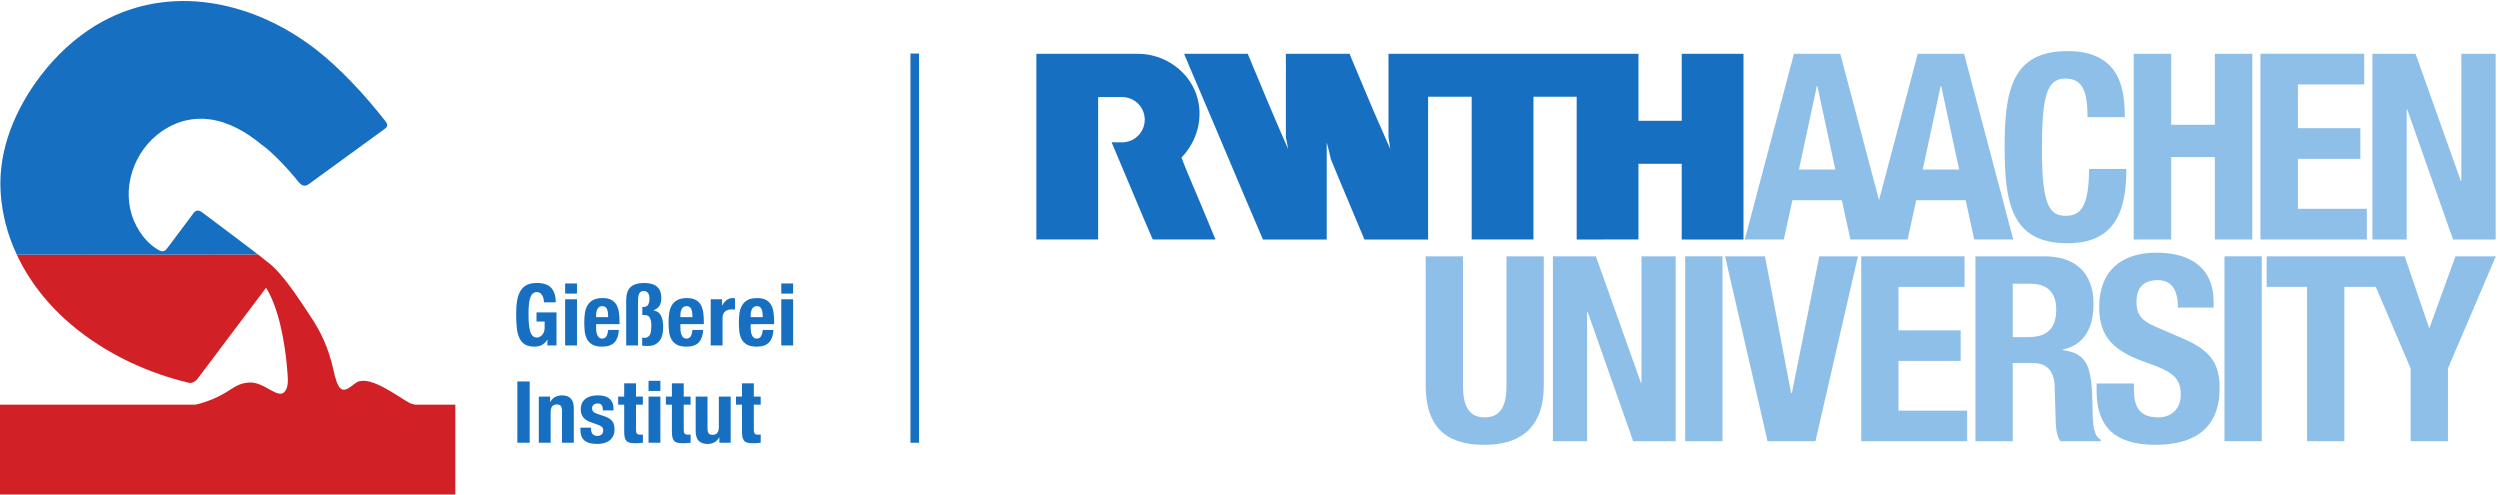
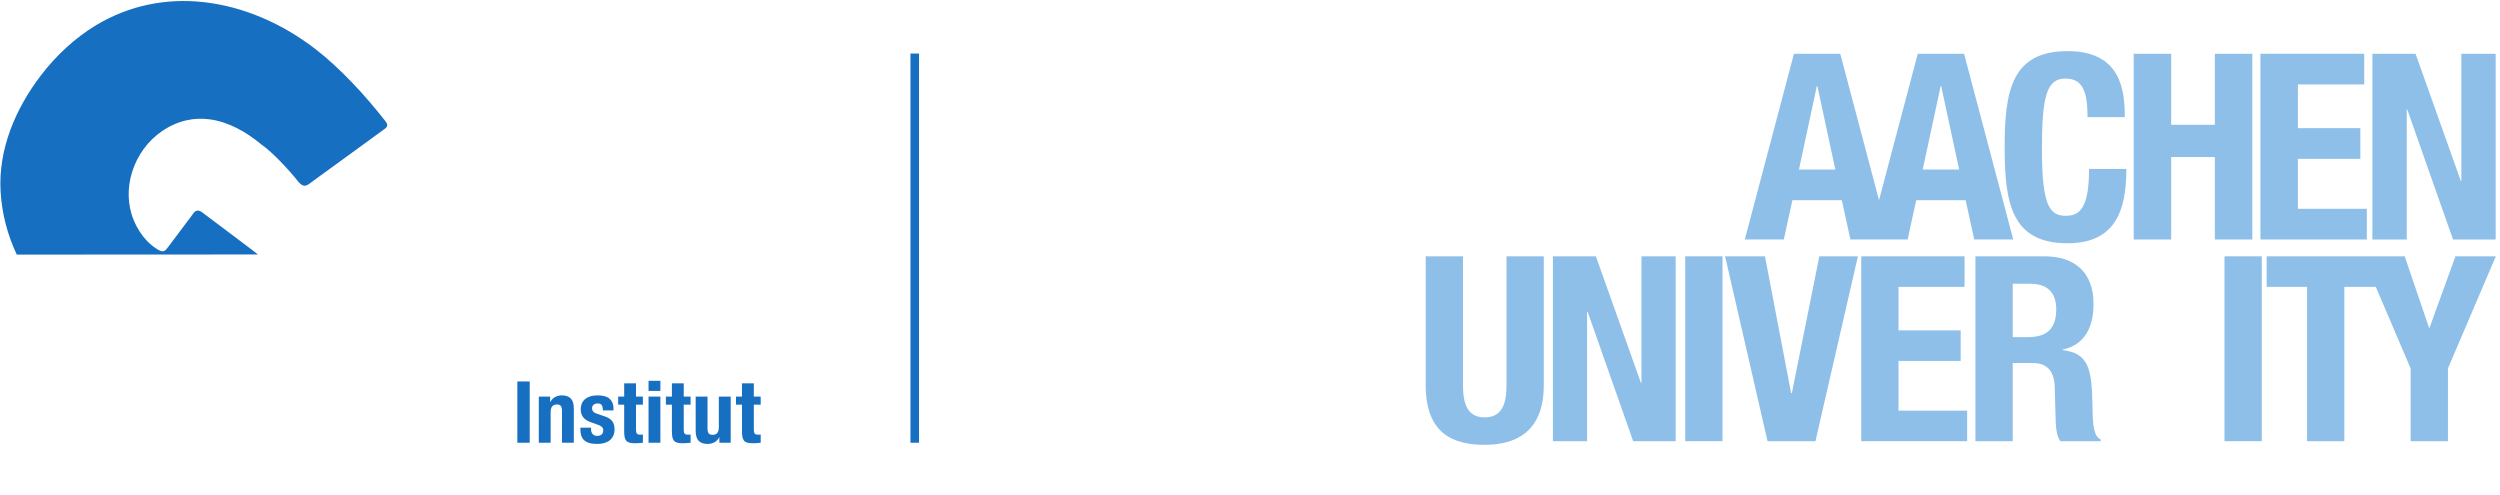
<svg xmlns="http://www.w3.org/2000/svg" version="1.1" id="svg2" width="400" height="79.127" viewBox="0 0 400 79.127">
  <defs id="defs6" />
  <g id="g8" transform="matrix(1.333,0,0,-1.333,-5.899,101.442)">
    <g id="g10" transform="matrix(0.103,0,0,0.103,-10.195,-0.399)">
      <path d="m 2487.46,412.031 h 20.52 c 19.61,0 30.17,-9.961 30.17,-29.875 0,-23.23 -11.77,-32.285 -32.59,-32.285 h -18.1 z M 2444,228.566 h 43.46 v 91.129 h 23.22 c 17.5,0 25.06,-10.261 25.67,-27.156 l 1.2,-41.348 c 0.3,-8.437 1.21,-16.582 5.43,-22.625 h 47.07 v 1.805 c -8.15,4.238 -9.36,15.996 -9.65,38.621 -0.61,45.571 -5.14,61.875 -34.71,65.793 v 0.598 c 24.45,5.137 35.92,24.441 35.92,53.113 0,36.817 -21.73,55.527 -57.34,55.527 H 2444 V 228.566" style="fill:#8ebfe9;fill-opacity:1;fill-rule:nonzero;stroke:none" id="path12" />
      <path d="M 1803.38,444.023 V 293.75 c 0,-57.637 33.49,-69.414 68.8,-69.414 35.29,0 68.8,14.484 68.8,69.414 v 150.273 h -43.45 V 293.75 c 0,-21.426 -5.14,-37.422 -25.35,-37.422 -20.23,0 -25.35,15.996 -25.35,37.422 v 150.273 h -43.45" style="fill:#8ebfe9;fill-opacity:1;fill-rule:nonzero;stroke:none" id="path14" />
      <path d="M 1951.61,444.023 V 228.574 h 39.84 v 150.871 h 0.59 l 53.12,-150.871 h 49.49 v 215.449 h -39.84 V 296.465 h -0.59 l -52.52,147.558 h -50.09" style="fill:#8ebfe9;fill-opacity:1;fill-rule:nonzero;stroke:none" id="path16" />
      <path d="m 2149.26,444.023 h -43.45 V 228.574 h 43.45 v 215.449" style="fill:#8ebfe9;fill-opacity:1;fill-rule:nonzero;stroke:none" id="path18" />
      <path d="m 2152.25,444.023 49.48,-215.449 h 55.83 l 49.48,215.449 h -44.96 L 2230.1,284.688 h -0.9 l -30.48,159.335 h -46.47" style="fill:#8ebfe9;fill-opacity:1;fill-rule:nonzero;stroke:none" id="path20" />
      <path d="M 2310.92,444.023 V 228.574 h 123.42 v 35.598 h -79.97 v 57.937 h 72.43 v 35.618 h -72.43 v 50.679 h 76.95 v 35.617 h -120.4" style="fill:#8ebfe9;fill-opacity:1;fill-rule:nonzero;stroke:none" id="path22" />
-       <path d="m 2585.21,295.859 v -8.75 c 0,-39.843 19.31,-62.773 68.5,-62.773 47.07,0 74.83,20.519 74.83,66.094 0,26.25 -8.45,42.843 -41.04,57.031 l -33.49,14.473 c -18.4,7.851 -22.33,15.996 -22.33,29.277 0,12.668 5.14,25.051 24.75,25.051 16.58,0 23.53,-11.77 23.53,-31.992 h 41.64 v 6.043 c 0,41.339 -28.06,57.929 -66.69,57.929 -41.04,0 -66.68,-21.426 -66.68,-63.359 0,-35.918 17.81,-51.914 56.42,-65.188 28.67,-9.961 38.63,-17.195 38.63,-36.812 0,-18.106 -12.67,-26.555 -25.95,-26.555 -22.94,0 -28.67,12.969 -28.67,33.195 v 6.336 h -43.45" style="fill:#8ebfe9;fill-opacity:1;fill-rule:nonzero;stroke:none" id="path24" />
      <path d="m 2777.67,444.023 h -43.45 V 228.574 h 43.45 v 215.449" style="fill:#8ebfe9;fill-opacity:1;fill-rule:nonzero;stroke:none" id="path26" />
      <path d="m 3003.37,444.023 -30.18,-83.281 h -0.6 l -28.36,83.281 h -160.86 v -35.617 h 47.07 V 228.574 h 43.46 v 179.832 h 36.65 l 40.61,-95.047 v -84.785 h 43.46 v 84.785 l 55.83,130.664 h -47.08" style="fill:#8ebfe9;fill-opacity:1;fill-rule:nonzero;stroke:none" id="path28" />
-       <path d="m 1421.66,463.617 h -72 v 216.406 h 118.07 c 32.02,0.012 59.63,-20.714 68.64,-48.199 8.34,-25.457 1.21,-53.117 -17.61,-72.808 2.5,-6.782 4.94,-12.09 7.26,-18.18 5.23,-12.051 10.01,-24.098 15.24,-36.004 l 17.13,-41.215 h -0.44 -72.57 c 0,-0.043 -0.58,1.738 -1.16,2.465 -2.9,6.383 -5.52,13.215 -8.42,19.594 l -17.56,41.66 c -6.97,16.84 -13.94,32.754 -20.9,49.578 8.69,0.242 15.19,-1.387 23.58,2.473 5.9,2.898 14.84,10.109 15.07,23.937 -0.23,6.852 -2.13,12.043 -6.66,17.442 -4.55,5.019 -11.13,8.742 -19.7,8.859 0,0 -27.98,0.008 -27.97,0 V 463.617" style="fill:#176fc1;fill-opacity:1;fill-rule:nonzero;stroke:none" id="path30" />
-       <path d="m 2173.72,680.027 v -216.41 h -72 v 88.242 h -6.72 -43.11 -0.58 v -88.242 c -13.06,0 -27.14,0.145 -40.2,0 h -31.8 v 166.332 h -50.36 v -5.222 -15.668 -71.27 -74.172 h -0.58 -71.42 v 89.703 3.477 73.152 h -50.79 V 551.43 463.617 h -74.17 c -12.92,31.203 -26.56,62.703 -39.19,93.762 -1.45,6.531 -2.9,13.07 -4.79,19.453 V 463.617 h -74.32 c -14.73,34.254 -28.88,67.824 -43.57,102.582 -5.09,12.039 -9.26,21.836 -14.52,34.36 l -0.72,1.636 -11.44,26.852 -16.38,38.351 c -1.44,4.348 -3.76,8.282 -5.22,12.629 h 74.15 c 15.24,-37.007 30.62,-73.586 46.59,-110.015 l 0.44,-0.871 c -0.58,4.211 -1.9,9.582 -2.62,13.636 v 64.59 c 0.14,10.313 0,22.071 0,32.66 h 74.31 c 0.93,-2.355 1.46,-3.629 2.17,-5.519 8.72,-20.461 17,-40.778 25.71,-61.102 l 19.45,-44.265 c -0.44,4.648 -1.46,9.14 -2.04,13.636 v 97.25 h 5.95 50.51 182.89 51.96 v -13.5 -64.589 h 3.48 46.93 v 78.089 h 37.55 34.45" style="fill:#176fc1;fill-opacity:1;fill-rule:nonzero;stroke:none" id="path32" />
      <path d="m 2430.76,680.051 h -53.95 l -45.16,-170.594 -45.17,170.594 h -53.95 l -57.3,-216.434 h 45.47 l 10,45.774 h 57.62 l 9.99,-45.774 h 66.68 l 10,45.774 h 57.6 l 10,-45.774 h 45.47 z M 2238.3,545.16 l 20.91,97.301 h 0.59 l 20.92,-97.301 z m 144.27,0 20.92,97.301 h 0.59 l 20.93,-97.301 h -42.44" style="fill:#8ebfe9;fill-opacity:1;fill-rule:nonzero;stroke:none" id="path34" />
      <path d="m 2618.05,606.199 c 0,31.379 -4.51,76.949 -66.69,76.949 -65.17,0 -73.33,-46.468 -73.33,-111.949 0,-65.48 8.16,-111.953 73.33,-111.953 57.03,0 68.5,40.133 68.5,86.606 h -43.45 c 0,-46.473 -11.47,-54.622 -27.16,-54.622 -18.71,0 -27.76,11.766 -27.76,76.95 0,60.953 5.13,82.98 27.16,82.98 19.61,0 25.95,-13.582 25.95,-44.961 h 43.45" style="fill:#8ebfe9;fill-opacity:1;fill-rule:nonzero;stroke:none" id="path36" />
      <path d="m 2628.45,463.617 h 43.64 v 96.078 h 50.92 v -96.078 h 43.64 v 216.406 h -43.64 v -82.746 h -50.92 v 82.746 h -43.64 V 463.617" style="fill:#8ebfe9;fill-opacity:1;fill-rule:nonzero;stroke:none" id="path38" />
      <path d="M 2776.11,680.07 V 463.617 h 124.01 v 35.77 h -80.34 v 58.211 h 72.76 v 35.769 h -72.76 v 50.93 h 77.3 v 35.773 h -120.97" style="fill:#8ebfe9;fill-opacity:1;fill-rule:nonzero;stroke:none" id="path40" />
      <path d="M 2906.59,680.023 V 463.617 h 40.01 v 151.547 h 0.61 l 53.35,-151.547 h 49.7 v 216.406 h -40.01 V 531.816 h -0.61 l -52.74,148.207 h -50.31" style="fill:#8ebfe9;fill-opacity:1;fill-rule:nonzero;stroke:none" id="path42" />
      <path d="m 1202.93,226.77 h 10 v 453.55 h -10 V 226.77" style="fill:#176fc1;fill-opacity:1;fill-rule:nonzero;stroke:none" id="path44" />
      <path d="M 759.23,298.176 H 744.828 V 226.77 h 14.402 z m 10.598,-71.406 h 13.801 v 35.703 c 0,5.925 2.43,8.894 7.301,8.894 2.058,0 3.562,-0.547 4.5,-1.648 0.933,-1.098 1.402,-3.047 1.402,-5.852 V 226.77 h 13.797 v 39.902 c 0,5.398 -1.191,9.297 -3.551,11.695 -2.367,2.406 -5.75,3.606 -10.148,3.606 -3,0 -5.668,-0.625 -8,-1.856 -2.336,-1.23 -4.239,-3.172 -5.7,-5.847 h -0.199 v 6.296 h -13.203 z m 48.465,17.593 v -1.89 c 0,-2.602 0.297,-4.953 0.895,-7.051 0.601,-2.102 1.652,-3.899 3.152,-5.402 1.5,-1.504 3.512,-2.649 6.051,-3.45 2.527,-0.797 5.757,-1.199 9.699,-1.199 2.863,0 5.527,0.352 8,1.047 2.461,0.699 4.578,1.758 6.351,3.152 1.758,1.399 3.149,3.172 4.153,5.301 0.996,2.133 1.496,4.602 1.496,7.395 0,4.074 -0.899,7.285 -2.699,9.66 -1.801,2.359 -4.871,4.273 -9.2,5.742 l -8.3,2.801 c -2.34,0.73 -3.922,1.633 -4.75,2.707 -0.84,1.062 -1.25,2.265 -1.25,3.594 0,1.929 0.648,3.378 1.949,4.351 1.301,0.969 2.808,1.449 4.551,1.449 2.257,0 3.851,-0.644 4.75,-1.957 0.898,-1.297 1.351,-3.347 1.351,-6.14 h 12.399 v 2.199 c 0,4.871 -1.5,8.633 -4.504,11.297 -2.996,2.676 -7.637,4.004 -13.895,4.004 -3.543,0 -6.554,-0.43 -9.054,-1.297 -2.5,-0.871 -4.551,-2.031 -6.145,-3.508 -1.605,-1.465 -2.773,-3.176 -3.504,-5.145 -0.742,-1.972 -1.098,-4.054 -1.098,-6.25 0,-3.8 0.957,-6.925 2.903,-9.355 1.926,-2.426 4.797,-4.316 8.597,-5.645 l 9.696,-3.507 c 1.336,-0.528 2.5,-1.25 3.504,-2.149 1,-0.898 1.496,-2.215 1.496,-3.945 0,-2.129 -0.641,-3.731 -1.899,-4.805 -1.269,-1.062 -2.968,-1.601 -5.097,-1.601 -2.34,0 -4.121,0.722 -5.352,2.16 -1.238,1.426 -1.851,3.316 -1.851,5.644 v 1.793 z m 51.039,36.203 h -7.004 v -9.394 h 7.004 v -30.801 c 0,-2.734 0.16,-5 0.496,-6.797 0.332,-1.804 0.953,-3.254 1.852,-4.355 0.898,-1.106 2.183,-1.875 3.851,-2.356 1.66,-0.457 3.86,-0.691 6.598,-0.691 1.601,0 3.109,0.066 4.551,0.195 1.429,0.149 2.91,0.274 4.449,0.403 v 9.597 c -0.469,-0.066 -0.969,-0.117 -1.5,-0.144 -0.535,-0.032 -1.07,-0.051 -1.598,-0.051 -2,0 -3.32,0.449 -3.949,1.348 -0.641,0.898 -0.953,2.421 -0.953,4.55 v 29.102 h 8 v 9.394 h -8 v 15.403 h -13.797 z m 28.387,6.602 h 13.801 v 11.809 h -13.801 z m 0,-60.398 h 13.801 v 53.796 h -13.801 z m 27.222,53.796 h -7.003 v -9.394 h 7.003 v -30.801 c 0,-2.734 0.172,-5 0.497,-6.797 0.343,-1.804 0.953,-3.254 1.851,-4.355 0.899,-1.106 2.191,-1.875 3.848,-2.356 1.672,-0.457 3.875,-0.691 6.601,-0.691 1.602,0 3.121,0.066 4.551,0.195 1.441,0.149 2.922,0.274 4.449,0.403 v 9.597 c -0.461,-0.066 -0.957,-0.117 -1.5,-0.144 -0.527,-0.032 -1.058,-0.051 -1.601,-0.051 -1.996,0 -3.305,0.449 -3.946,1.348 -0.632,0.898 -0.953,2.421 -0.953,4.55 v 29.102 h 8 v 9.394 h -8 v 15.403 H 924.941 Z M 980.25,226.77 h 13.203 v 53.796 h -13.805 v -35.695 c 0,-5.933 -2.425,-8.902 -7.3,-8.902 -2.059,0 -3.559,0.554 -4.496,1.648 -0.934,1.106 -1.403,3.059 -1.403,5.852 v 37.097 h -13.797 v -39.89 c 0,-5.403 1.188,-9.309 3.547,-11.699 2.371,-2.407 5.75,-3.606 10.149,-3.606 3.004,0 5.672,0.613 8.004,1.848 2.336,1.226 4.238,3.183 5.699,5.847 h 0.199 z m 26.36,53.796 h -7.001 v -9.394 h 7.001 v -30.801 c 0,-2.734 0.17,-5 0.5,-6.797 0.34,-1.804 0.95,-3.254 1.85,-4.355 0.9,-1.106 2.19,-1.875 3.85,-2.356 1.67,-0.457 3.87,-0.691 6.6,-0.691 1.6,0 3.12,0.066 4.55,0.195 1.44,0.149 2.92,0.274 4.45,0.403 v 9.597 c -0.46,-0.066 -0.96,-0.117 -1.5,-0.144 -0.53,-0.032 -1.06,-0.051 -1.6,-0.051 -2,0 -3.31,0.449 -3.95,1.348 -0.63,0.898 -0.95,2.421 -0.95,4.55 v 29.102 h 8 v 9.394 h -8 v 15.403 h -13.8 v -15.403" style="fill:#176fc1;fill-opacity:1;fill-rule:nonzero;stroke:none" id="path46" />
-       <path d="m 789.629,390.359 c 0,7.27 -1.731,12.844 -5.199,16.75 -3.473,3.899 -9.133,5.848 -17.004,5.848 -4.598,0 -8.426,-0.769 -11.496,-2.305 -3.075,-1.519 -5.532,-3.816 -7.399,-6.843 -1.871,-3.028 -3.183,-6.817 -3.953,-11.348 -0.769,-4.531 -1.148,-9.805 -1.148,-15.801 0,-6.199 0.265,-11.648 0.8,-16.347 0.528,-4.708 1.575,-8.653 3.149,-11.856 1.57,-3.203 3.73,-5.613 6.5,-7.246 2.769,-1.633 6.351,-2.449 10.75,-2.449 3.398,0 6.316,0.625 8.75,1.89 2.426,1.274 4.519,3.301 6.25,6.106 h 0.199 v -6.602 h 10.602 v 38.504 h -23.301 v -10.601 h 9.496 v -7.297 c 0,-1.934 -0.297,-3.621 -0.898,-5.059 -0.598,-1.426 -1.348,-2.617 -2.25,-3.547 -0.899,-0.926 -1.872,-1.629 -2.903,-2.097 -1.027,-0.469 -1.976,-0.704 -2.844,-0.704 -2.07,0 -3.75,0.657 -5.054,1.954 -1.297,1.3 -2.301,3.175 -2.996,5.593 -0.7,2.434 -1.184,5.375 -1.453,8.801 -0.266,3.438 -0.399,7.324 -0.399,11.652 0,8.934 0.77,15.333 2.301,19.208 1.531,3.867 4.031,5.792 7.5,5.792 1.469,0 2.719,-0.371 3.75,-1.144 1.027,-0.77 1.879,-1.727 2.547,-2.898 0.676,-1.172 1.152,-2.473 1.449,-3.911 0.305,-1.422 0.453,-2.769 0.453,-4.043 z m 10.891,10.2 h 13.796 v 11.796 H 800.52 Z m 0,-60.403 h 13.796 v 53.797 H 800.52 Z m 63.386,24.805 v 3.098 c 0,4.129 -0.269,7.879 -0.797,11.25 -0.543,3.367 -1.543,6.226 -3.004,8.601 -1.468,2.363 -3.488,4.199 -6.046,5.496 -2.571,1.301 -5.852,1.953 -9.848,1.953 -4.676,0 -8.406,-0.769 -11.203,-2.3 -2.797,-1.536 -4.949,-3.606 -6.449,-6.204 -1.5,-2.597 -2.5,-5.566 -3,-8.894 -0.5,-3.332 -0.75,-6.801 -0.75,-10.402 0,-3.329 0.152,-6.719 0.449,-10.149 0.301,-3.433 1.113,-6.531 2.449,-9.305 1.328,-2.761 3.398,-5.019 6.203,-6.746 2.797,-1.73 6.699,-2.597 11.699,-2.597 6.602,0 11.43,1.679 14.5,5.047 3.059,3.371 4.727,8.183 5,14.453 h -12.402 c -0.398,-3.407 -1.137,-5.938 -2.199,-7.61 -1.07,-1.668 -2.77,-2.5 -5.102,-2.5 -1.265,0 -2.336,0.356 -3.195,1.059 -0.875,0.699 -1.574,1.629 -2.102,2.801 -0.543,1.164 -0.921,2.5 -1.152,3.996 -0.238,1.504 -0.352,3.055 -0.352,4.644 v 4.309 z m -27.301,8.191 v 2.102 c 0,1.269 0.114,2.527 0.352,3.809 0.231,1.269 0.609,2.414 1.152,3.449 0.528,1.023 1.25,1.863 2.149,2.5 0.898,0.625 2.051,0.945 3.449,0.945 1.398,0 2.555,-0.281 3.449,-0.848 0.903,-0.57 1.606,-1.398 2.102,-2.5 0.5,-1.105 0.847,-2.433 1.051,-4.004 0.199,-1.566 0.332,-3.378 0.398,-5.453 z m 48.864,-32.996 v 52.403 c 0,3.203 0.429,5.832 1.301,7.898 0.859,2.07 2.66,3.098 5.398,3.098 1.262,0 2.328,-0.242 3.199,-0.742 0.86,-0.508 1.551,-1.172 2.051,-2 0.504,-0.833 0.848,-1.79 1.051,-2.856 0.199,-1.07 0.301,-2.195 0.301,-3.394 0,-2.805 -0.504,-5.079 -1.504,-6.86 -0.996,-1.765 -2.696,-2.644 -5.098,-2.644 h -1.699 v -9.407 h 2.5 c 3.062,0 5.16,-1.089 6.301,-3.297 1.128,-2.199 1.699,-5.128 1.699,-8.8 0,-2.266 -0.102,-4.297 -0.301,-6.094 -0.199,-1.809 -0.617,-3.328 -1.25,-4.602 -0.641,-1.265 -1.52,-2.234 -2.648,-2.898 -1.141,-0.676 -2.598,-1.008 -4.403,-1.008 -0.801,0 -1.5,0.141 -2.097,0.402 v -9.394 c 0.726,-0.137 1.726,-0.234 2.996,-0.305 1.261,-0.066 2.461,-0.093 3.605,-0.093 3.797,0 6.856,0.691 9.199,2.097 2.328,1.399 4.149,3.176 5.45,5.352 1.296,2.168 2.156,4.551 2.597,7.148 0.43,2.598 0.649,5.125 0.649,7.598 0,5.398 -0.848,9.773 -2.547,13.152 -1.699,3.371 -4.551,5.371 -8.551,6.047 v 0.203 c 1.73,0.727 3.18,1.567 4.352,2.5 1.16,0.93 2.078,1.992 2.746,3.195 0.66,1.204 1.132,2.532 1.402,4.004 0.258,1.465 0.398,3.125 0.398,5 0,5.664 -1.687,9.93 -5.046,12.801 -3.372,2.863 -8.25,4.297 -14.653,4.297 -7.269,0 -12.617,-1.578 -16.051,-4.754 -3.437,-3.164 -5.144,-8.269 -5.144,-15.344 v -52.703 z m 76.672,24.805 v 3.098 c 0,4.129 -0.27,7.879 -0.801,11.25 -0.543,3.367 -1.539,6.226 -3,8.601 -1.469,2.363 -3.492,4.199 -6.051,5.496 -2.57,1.301 -5.851,1.953 -9.851,1.953 -4.668,0 -8.399,-0.769 -11.2,-2.3 -2.8,-1.536 -4.949,-3.606 -6.449,-6.204 -1.504,-2.597 -2.5,-5.566 -3.004,-8.894 -0.496,-3.332 -0.746,-6.801 -0.746,-10.402 0,-3.329 0.149,-6.719 0.449,-10.149 0.297,-3.433 1.11,-6.531 2.45,-9.305 1.332,-2.761 3.402,-5.019 6.199,-6.746 2.801,-1.73 6.699,-2.597 11.699,-2.597 6.602,0 11.43,1.679 14.504,5.047 3.058,3.371 4.73,8.183 5,14.453 h -12.402 c -0.399,-3.407 -1.141,-5.938 -2.2,-7.61 -1.07,-1.668 -2.769,-2.5 -5.101,-2.5 -1.27,0 -2.34,0.356 -3.199,1.059 -0.872,0.699 -1.567,1.629 -2.098,2.801 -0.543,1.164 -0.918,2.5 -1.152,3.996 -0.243,1.504 -0.348,3.055 -0.348,4.644 v 4.309 z m -27.301,8.191 v 2.102 c 0,1.269 0.105,2.527 0.348,3.809 0.234,1.269 0.609,2.414 1.152,3.449 0.531,1.023 1.25,1.863 2.144,2.5 0.907,0.625 2.051,0.945 3.454,0.945 1.402,0 2.55,-0.281 3.449,-0.848 0.902,-0.57 1.601,-1.398 2.101,-2.5 0.5,-1.105 0.852,-2.433 1.051,-4.004 0.199,-1.566 0.328,-3.378 0.399,-5.453 z m 35.316,-32.996 h 13.805 v 32.305 c 0,1.797 0.297,3.32 0.898,4.551 0.602,1.23 1.403,2.226 2.399,3 1,0.769 2.101,1.316 3.301,1.648 1.199,0.332 2.402,0.496 3.601,0.496 0.727,0 1.449,-0.015 2.149,-0.047 0.699,-0.031 1.41,-0.078 2.148,-0.156 v 13.203 c -0.398,0.071 -0.82,0.117 -1.25,0.157 -0.437,0.031 -0.852,0.046 -1.25,0.046 -2.871,0 -5.297,-0.781 -7.301,-2.351 -1.996,-1.57 -3.699,-3.653 -5.097,-6.25 h -0.2 v 7.195 h -13.203 z m 73.904,24.805 v 3.098 c 0,4.129 -0.27,7.879 -0.8,11.25 -0.54,3.367 -1.54,6.226 -3,8.601 -1.47,2.363 -3.49,4.199 -6.05,5.496 -2.57,1.301 -5.85,1.953 -9.85,1.953 -4.67,0 -8.4,-0.769 -11.2,-2.3 -2.8,-1.536 -4.95,-3.606 -6.45,-6.204 -1.5,-2.597 -2.5,-5.566 -3,-8.894 -0.5,-3.332 -0.75,-6.801 -0.75,-10.402 0,-3.329 0.15,-6.719 0.45,-10.149 0.3,-3.433 1.11,-6.531 2.45,-9.305 1.33,-2.761 3.4,-5.019 6.2,-6.746 2.8,-1.73 6.7,-2.597 11.7,-2.597 6.6,0 11.43,1.679 14.5,5.047 3.06,3.371 4.73,8.183 5,14.453 h -12.4 c -0.4,-3.407 -1.14,-5.938 -2.2,-7.61 -1.07,-1.668 -2.77,-2.5 -5.1,-2.5 -1.27,0 -2.34,0.356 -3.2,1.059 -0.87,0.699 -1.57,1.629 -2.1,2.801 -0.54,1.164 -0.92,2.5 -1.15,3.996 -0.24,1.504 -0.35,3.055 -0.35,4.644 v 4.309 z m -27.3,8.191 v 2.102 c 0,1.269 0.11,2.527 0.35,3.809 0.23,1.269 0.61,2.414 1.15,3.449 0.53,1.023 1.25,1.863 2.15,2.5 0.9,0.625 2.05,0.945 3.45,0.945 1.4,0 2.55,-0.281 3.45,-0.848 0.9,-0.57 1.6,-1.398 2.1,-2.5 0.5,-1.105 0.85,-2.433 1.05,-4.004 0.2,-1.566 0.33,-3.378 0.4,-5.453 z m 35.64,27.407 h 13.8 v 11.796 h -13.8 z m 0,-60.403 h 13.8 v 53.797 h -13.8 v -53.797" style="fill:#176fc1;fill-opacity:1;fill-rule:nonzero;stroke:none" id="path48" />
-       <path d="m 672.551,166.133 v 104.972 h -46.535 c -2.426,0.465 -4.918,1.102 -5.957,1.61 -13.797,7.07 -44.922,32.101 -61.411,25 -4.742,-2.063 -12.929,-12.227 -19.058,-8.242 -4.473,2.89 -7.051,12.89 -9.16,22.539 -5.442,24.824 -14.821,44.621 -26.86,62.402 -11.621,17.219 -32.593,51.035 -50.965,63.801 l -6.648,5.351 -0.012,0.016 c -1.086,0.91 -2.156,1.723 -3.234,2.578 H 442.5 435.688 L 161.48,446.016 c 0.18,-0.364 0.368,-0.774 0.555,-1.2 16.106,-33.976 41.172,-63.769 71.653,-87.5 38.46,-29.933 82.871,-49.843 128.757,-60.761 2.985,-0.688 7.512,1.812 9.34,4.273 l 80.211,106.555 c 14.902,-23.516 22.234,-65.149 24.563,-94.563 0.789,-9.871 2.07,-19.207 -1.989,-25.425 -7.64,-11.954 -24.14,10.625 -41.812,9.578 -20.539,-1.27 -21.059,-13.114 -55.391,-23.836 -2.91,-0.91 -5.582,-1.567 -8.187,-2.032 H 141.746 V 166.133 Z M 442.5,446.16 v 0 c -0.43,0.324 -0.32,0.246 0,0" style="fill:#d22027;fill-opacity:1;fill-rule:nonzero;stroke:none" id="path50" />
      <path d="m 590.309,602.504 c -10.762,13.582 -23.883,29.309 -38.243,44.199 -13.66,14.199 -28.211,27.781 -42.128,38.512 -38.75,30.019 -84.532,50.058 -131.29,55.078 -42.382,4.562 -85.621,-3.289 -125.257,-27.262 -24.371,-14.808 -46.297,-35.179 -64.161,-58.668 -29.332,-38.609 -49.402,-85.711 -46.593,-134.824 1.48,-25.793 8.043,-50.375 18.629,-73.062 0.074,-0.157 0.148,-0.317 0.222,-0.461 l 281.008,0.144 c -2,1.504 -4.746,3.586 -8.18,6.375 l -12.757,9.637 -43.391,32.605 c -2.563,1.965 -6.121,4.332 -9.93,0.543 -8.711,-11.554 -16.48,-21.957 -24.871,-33.148 l -5.082,-6.781 c -3.937,-5.258 -5.68,-7.489 -12.539,-3.438 -4.691,2.809 -8.93,6.289 -12.687,10.219 -6.282,6.613 -11.25,14.512 -14.852,22.902 -7.91,18.406 -8.078,38.809 -2.262,57.328 5.942,19.082 18.301,36.309 35.09,47.672 18.492,12.489 37.473,16.059 55.895,13.481 21.23,-3.004 41.64,-14.215 59.715,-29.293 12.871,-8.789 32.972,-30.649 42.363,-42.598 7.437,-9.441 11.672,-4.191 15.949,-1.211 l 85.922,62.512 c 4.059,3.301 2.101,6.156 -0.57,9.539" style="fill:#176fc1;fill-opacity:1;fill-rule:nonzero;stroke:none" id="path52" />
    </g>
  </g>
</svg>